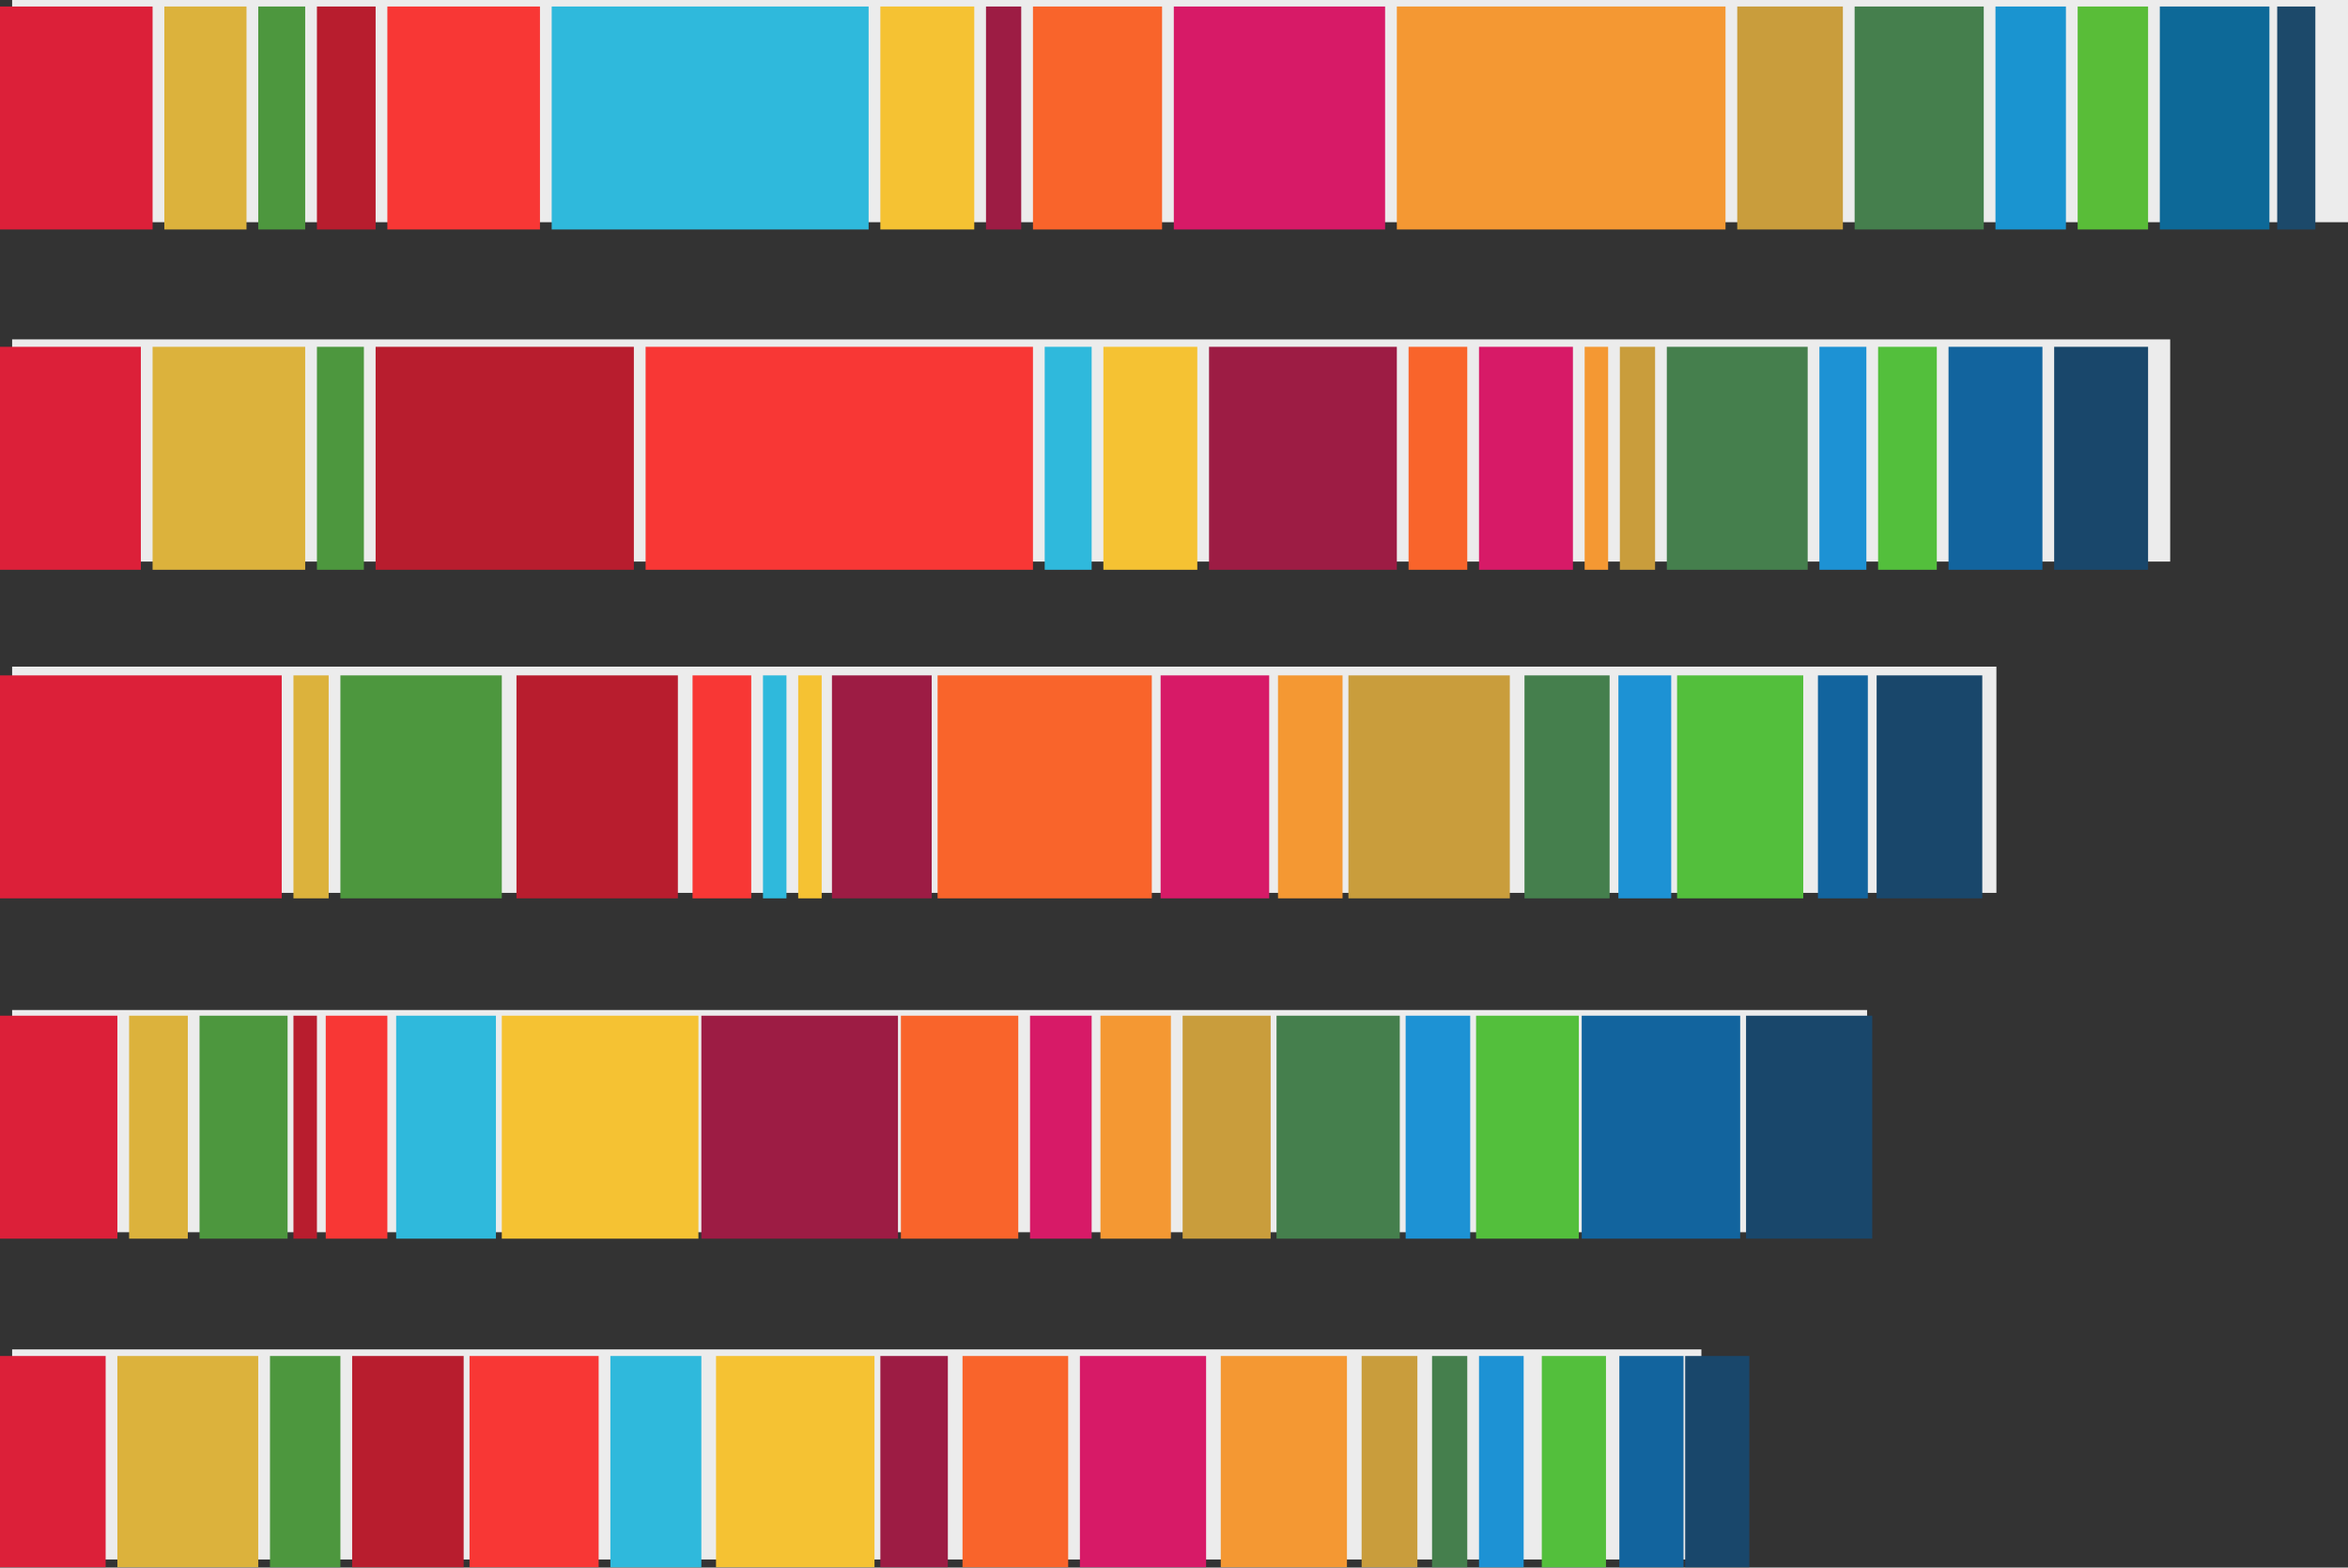
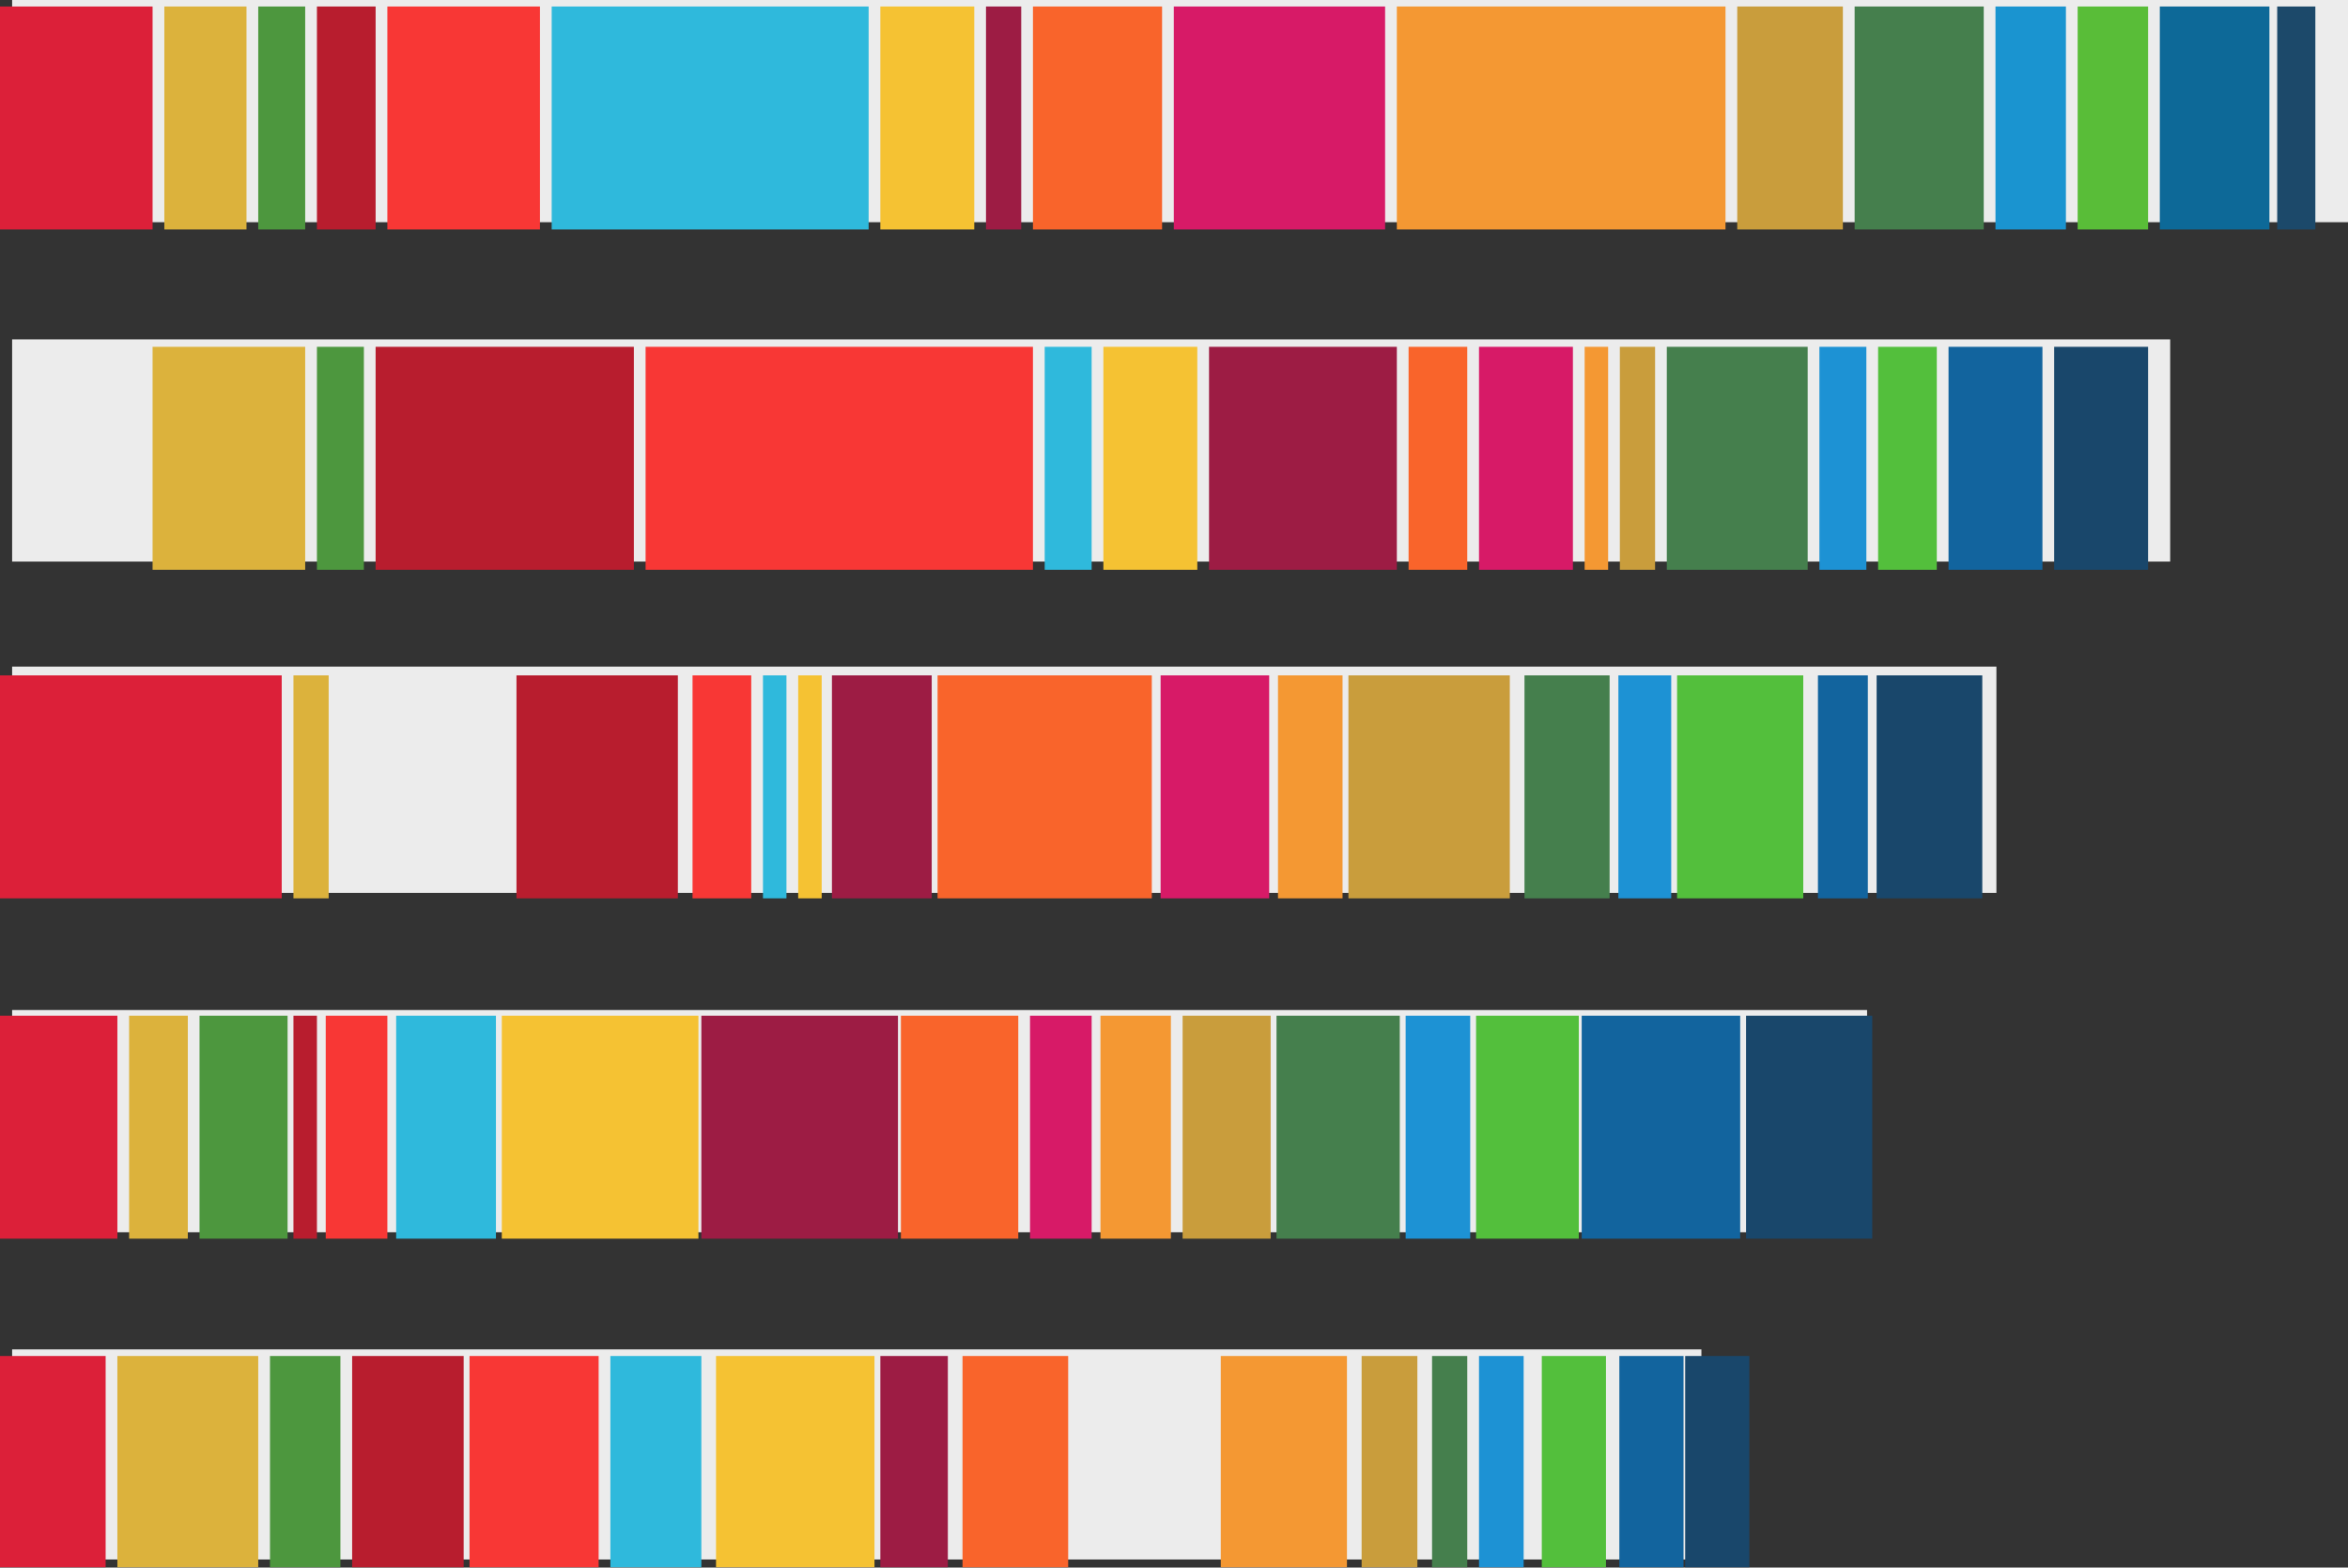
<svg xmlns="http://www.w3.org/2000/svg" version="1.1" x="0px" y="0px" width="581px" height="388px" viewBox="0 0 581 388" enable-background="new 0 0 581 388" xml:space="preserve">
  <rect x="0" y="0" width="581" height="388" fill="#333333" stroke="none" />
  <filter width="100%" height="100%" id="AI_Alfa_1" filterUnits="objectBoundingBox" x="0%" y="0%">
    <feTurbulence type="turbulence" result="turb" stitchTiles="noStitch" numOctaves="2" baseFrequency="0.05" />
    <feComposite operator="in" in="SourceGraphic" in2="turb" />
  </filter>
  <g id="Layer_5">
</g>
  <g id="Layer_3">
</g>
  <g id="Layer_4">
</g>
  <g id="Layer_1">
</g>
  <g id="Layer_2">
    <g>
      <rect x="3" fill="#ECECEC" width="578" height="55" />
      <rect x="3" y="84" fill="#ECECEC" width="534" height="55" />
      <rect x="3" y="165" fill="#ECECEC" width="491" height="56" />
      <rect x="3" y="250" fill="#ECECEC" width="459" height="55" />
      <rect x="3" y="334" fill="#ECECEC" width="418" height="52" />
      <rect y="1.611" fill="#DC2039" width="37.758" height="55.186" />
-       <rect y="85.843" fill="#DC2039" width="34.854" height="55.187" />
      <rect y="167.17" fill="#DC2039" width="69.709" height="55.187" />
      <rect y="251.401" fill="#DC2039" width="29.045" height="55.187" />
      <rect y="335.633" fill="#DC2039" width="26.141" height="52.282" />
      <rect x="40.664" y="1.611" fill="#DCB23C" width="20.332" height="55.186" />
      <rect x="37.758" y="85.843" fill="#DCB23C" width="37.76" height="55.187" />
      <rect x="72.613" y="167.17" fill="#DCB23C" width="8.713" height="55.187" />
      <rect x="31.949" y="251.401" fill="#DCB23C" width="14.523" height="55.187" />
      <rect x="29.045" y="335.633" fill="#DCB23C" width="34.855" height="52.282" />
      <rect x="63.9" y="1.611" fill="#4D973E" width="11.617" height="55.186" />
      <rect x="78.422" y="1.611" fill="#B81D2E" width="14.523" height="55.186" />
      <rect x="95.85" y="1.611" fill="#F83735" width="37.76" height="55.186" />
      <rect x="136.514" y="1.611" fill="#2FB9DC" width="78.422" height="55.186" />
      <rect x="217.84" y="1.611" fill="#F5C233" width="23.236" height="55.186" />
      <rect x="243.98" y="1.611" fill="#9D1C44" width="8.715" height="55.186" />
      <rect x="255.6" y="1.611" fill="#F9642B" width="31.949" height="55.186" />
      <rect x="290.453" y="1.611" fill="#D71A67" width="52.283" height="55.186" />
      <rect x="345.641" y="1.611" fill="#F49833" width="81.326" height="55.186" />
      <rect x="429.871" y="1.611" fill="#C99D3C" width="26.141" height="55.186" />
      <rect x="458.918" y="1.611" fill="#457F4D" width="31.949" height="55.186" />
      <rect x="493.771" y="1.611" fill="#1A94D0" width="17.428" height="55.186" />
      <rect x="514.104" y="1.611" fill="#59BD38" width="17.428" height="55.186" />
      <rect x="534.436" y="1.611" fill="#0D6998" width="27.117" height="55.186" />
      <rect x="563.48" y="1.611" fill="#1C496A" width="9.439" height="55.186" />
      <rect x="78.422" y="85.843" fill="#4D973E" width="11.619" height="55.187" />
      <rect x="258.504" y="85.843" fill="#2FB9DC" width="11.617" height="55.187" />
      <rect x="273.027" y="85.843" fill="#F5C233" width="23.236" height="55.187" />
      <rect x="299.168" y="85.843" fill="#9D1C44" width="46.473" height="55.187" />
      <rect x="348.545" y="85.843" fill="#F9642B" width="14.521" height="55.187" />
      <rect x="365.973" y="85.843" fill="#D71A67" width="23.236" height="55.187" />
      <rect x="392.113" y="85.843" fill="#F49833" width="5.809" height="55.187" />
      <rect x="400.826" y="85.843" fill="#C99D3C" width="8.713" height="55.187" />
      <rect x="412.445" y="85.843" fill="#457F4D" width="34.854" height="55.187" />
      <rect x="450.203" y="85.843" fill="#1D92D4" width="11.619" height="55.187" />
      <rect x="464.727" y="85.843" fill="#53BF3C" width="14.523" height="55.187" />
      <rect x="482.154" y="85.843" fill="#12649E" width="23.236" height="55.187" />
      <rect x="508.295" y="85.843" fill="#19476B" width="23.236" height="55.187" />
      <rect x="92.945" y="85.843" fill="#B81D2E" width="63.9" height="55.187" />
      <rect x="159.75" y="85.843" fill="#F83735" width="95.85" height="55.187" />
-       <rect x="84.23" y="167.17" fill="#4D973E" width="39.938" height="55.187" />
      <rect x="127.799" y="167.17" fill="#B81D2E" width="39.938" height="55.187" />
      <rect x="171.367" y="167.17" fill="#F83735" width="14.523" height="55.187" />
      <rect x="188.795" y="167.17" fill="#2FB9DC" width="5.809" height="55.187" />
      <rect x="197.508" y="167.17" fill="#F5C233" width="5.811" height="55.187" />
      <rect x="205.859" y="167.17" fill="#9D1C44" width="24.688" height="55.187" />
      <rect x="232" y="167.17" fill="#F9642B" width="53.008" height="55.187" />
      <rect x="287.186" y="167.17" fill="#D71A67" width="26.867" height="55.187" />
      <rect x="316.233" y="167.17" fill="#F49833" width="15.974" height="55.187" />
      <rect x="333.658" y="167.17" fill="#C99D3C" width="39.938" height="55.187" />
      <rect x="377.227" y="167.17" fill="#457F4D" width="21.059" height="55.187" />
      <rect x="400.463" y="167.17" fill="#1D92D4" width="13.07" height="55.187" />
      <rect x="414.986" y="167.17" fill="#53BF3C" width="31.223" height="55.187" />
      <rect x="449.84" y="167.17" fill="#12649E" width="12.346" height="55.187" />
      <rect x="464.363" y="167.17" fill="#19476B" width="26.141" height="55.187" />
      <rect x="49.377" y="251.401" fill="#4D973E" width="21.783" height="55.187" />
      <rect x="72.613" y="251.401" fill="#B81D2E" width="5.809" height="55.187" />
      <rect x="80.602" y="251.401" fill="#F83735" width="15.248" height="55.187" />
      <rect x="98.027" y="251.401" fill="#2FB9DC" width="24.689" height="55.187" />
      <rect x="124.168" y="251.401" fill="#F5C233" width="48.652" height="55.187" />
      <rect x="173.547" y="251.401" fill="#9D1C44" width="48.65" height="55.187" />
      <rect x="222.924" y="251.401" fill="#F9642B" width="29.045" height="55.187" />
      <rect x="254.873" y="251.401" fill="#D71A67" width="15.249" height="55.187" />
      <rect x="272.301" y="251.401" fill="#F49833" width="17.428" height="55.187" />
      <rect x="292.633" y="251.401" fill="#C99D3C" width="21.783" height="55.187" />
      <rect x="315.869" y="251.401" fill="#457F4D" width="30.498" height="55.187" />
      <rect x="347.818" y="251.401" fill="#1D92D4" width="15.975" height="55.187" />
      <rect x="365.246" y="251.401" fill="#53BF3C" width="25.414" height="55.187" />
      <rect x="391.387" y="251.401" fill="#12649E" width="39.211" height="55.187" />
      <rect x="432.051" y="251.401" fill="#19476B" width="31.223" height="55.187" />
      <rect x="66.805" y="335.633" fill="#4D973E" width="17.426" height="52.282" />
      <rect x="87.137" y="335.633" fill="#B81D2E" width="27.592" height="52.282" />
      <rect x="116.182" y="335.633" fill="#F83735" width="31.949" height="52.282" />
      <rect x="151.035" y="335.633" fill="#2FB9DC" width="22.512" height="52.282" />
      <rect x="177.176" y="335.633" fill="#F5C233" width="39.213" height="52.282" />
      <rect x="217.84" y="335.633" fill="#9D1C44" width="16.701" height="52.282" />
      <rect x="238.172" y="335.633" fill="#F9642B" width="26.141" height="52.282" />
-       <rect x="267.217" y="335.633" fill="#D71A67" width="31.225" height="52.282" />
      <rect x="302.072" y="335.633" fill="#F49833" width="31.223" height="52.282" />
      <rect x="336.926" y="335.633" fill="#C99D3C" width="13.797" height="52.282" />
      <rect x="354.354" y="335.633" fill="#457F4D" width="8.713" height="52.282" />
      <rect x="365.973" y="335.633" fill="#1D92D4" width="11.047" height="52.282" />
      <rect x="381.508" y="335.633" fill="#53BF3C" width="15.881" height="52.282" />
      <rect x="400.699" y="335.633" fill="#12649E" width="15.881" height="52.282" />
      <rect x="416.986" y="335.633" fill="#19476B" width="15.881" height="52.282" />
    </g>
  </g>
</svg>